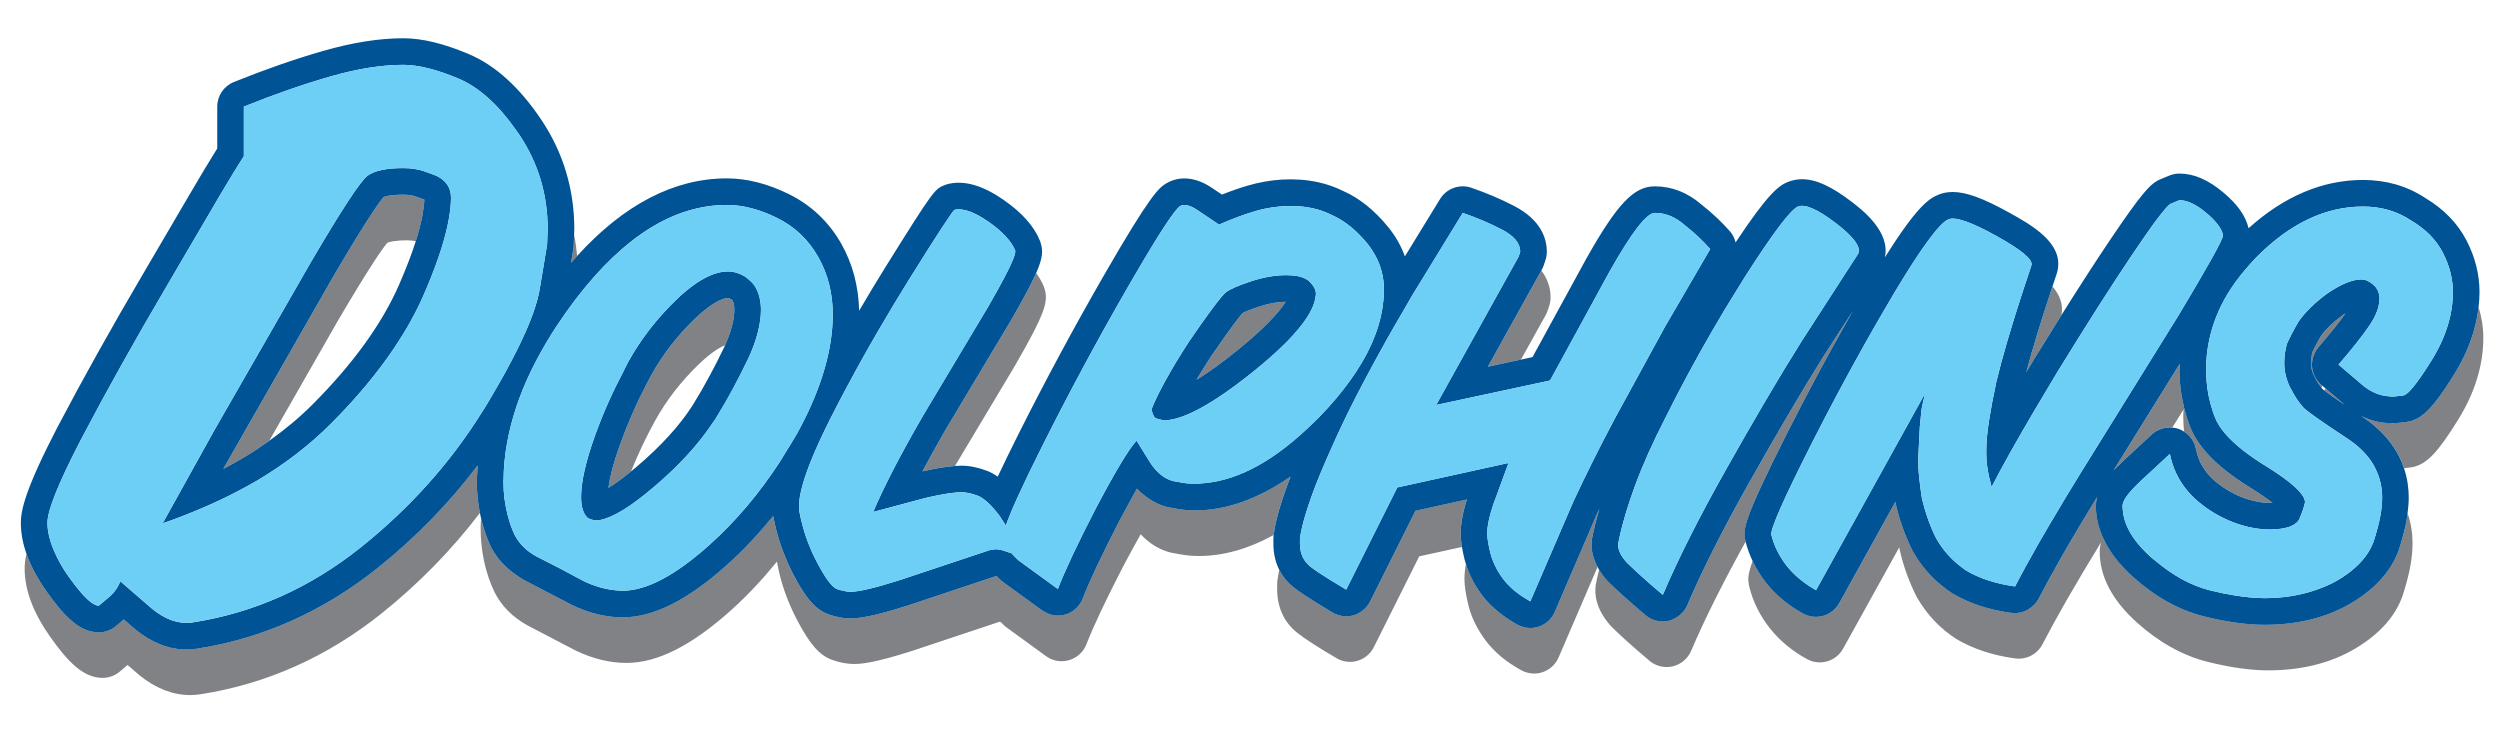
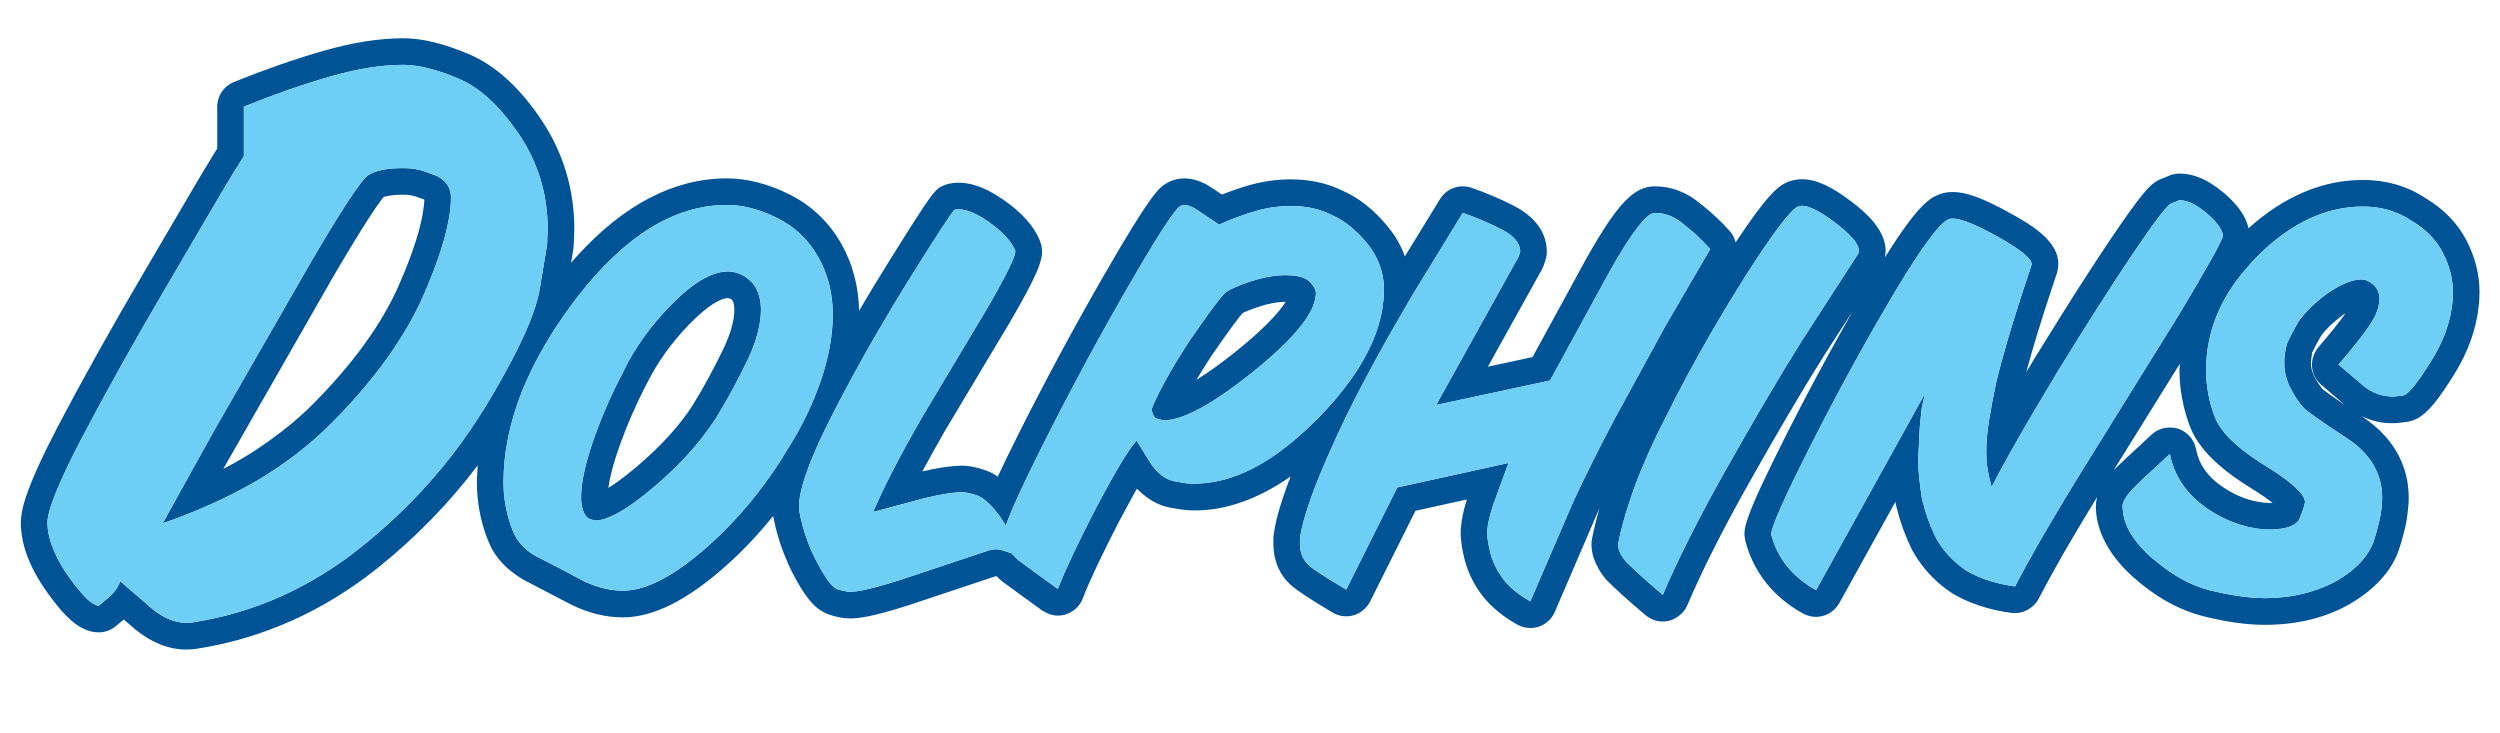
<svg xmlns="http://www.w3.org/2000/svg" version="1.1" id="Layer_1" x="0px" y="0px" width="200px" height="58.667px" viewBox="0 0 200 58.667" style="enable-background:new 0 0 200 58.667;" xml:space="preserve">
-   <path id="color3" style="fill:#808285;" d="M19.473,36.621c-0.519,0.308-1.056,0.606-1.612,0.894l8.783-15.358l0.048-0.084  c2.777-4.733,3.718-5.985,4.003-6.31c0.142-0.055,0.579-0.185,1.564-0.185c0.372,0,0.692,0.044,0.947,0.129  c0.311,0.103,0.558,0.189,0.742,0.261c-0.012,0.333-0.061,0.762-0.158,1.276c-0.105,0.563-0.269,1.234-0.529,2.055  c-0.208-0.042-0.435-0.072-0.698-0.072c-0.985,0-1.423,0.13-1.564,0.185c-0.286,0.324-1.227,1.576-4.003,6.309l-5.457,9.542  C20.874,35.736,20.192,36.195,19.473,36.621z M45.928,18.786l-0.033,0.875c-0.003,0.089-0.013,0.179-0.028,0.267l-0.183,1.097  c0.163-0.187,0.325-0.371,0.488-0.55C46.121,19.902,46.04,19.339,45.928,18.786z M38.188,37.68c0.007-0.15,0.013-0.3,0.023-0.451  c-2.26,2.995-4.922,5.738-7.965,8.177c-4.351,3.487-9.236,5.672-14.521,6.491c-0.276,0.041-0.545,0.061-0.814,0.061  c-1.386,0-2.747-0.528-4.045-1.572l-0.965-0.834l-0.628,0.53c-0.384,0.325-0.87,0.502-1.371,0.502c-0.79,0-1.501-0.344-2.191-0.938  c-0.661-0.568-1.304-1.368-1.983-2.326c-0.739-1.046-1.269-2.044-1.61-3.013c-0.115,0.496-0.147,0.86-0.147,1.158  c0,1.74,0.674,3.541,2.061,5.503c1.385,1.958,2.626,3.263,4.174,3.263c0.501,0,0.987-0.177,1.371-0.5l0.629-0.531l0.964,0.832  c1.298,1.044,2.659,1.574,4.045,1.574c0.271,0,0.54-0.021,0.816-0.063c5.285-0.82,10.17-3.002,14.521-6.49  c2.987-2.395,5.606-5.084,7.84-8.016c-0.158-0.804-0.245-1.637-0.245-2.508C38.146,38.249,38.176,37.964,38.188,37.68z   M52.421,33.634c0.899-1.621,2.066-3.128,3.468-4.48c0.981-0.945,1.672-1.353,2.112-1.529c0.371-0.816,0.609-1.568,0.7-2.236  c0.028-0.209,0.046-0.415,0.046-0.607c0-0.434-0.081-0.6-0.09-0.616c-0.031-0.059-0.06-0.119-0.086-0.18l0,0  c-0.006,0-0.027-0.016-0.062-0.036c-0.11-0.065-0.212-0.105-0.273-0.105c-0.218,0-1.053,0.12-2.652,1.66  c-1.402,1.351-2.569,2.859-3.468,4.48c-0.162,0.292-0.316,0.593-0.471,0.894c-0.756,1.462-1.439,3.018-2.027,4.649  c-0.589,1.635-0.848,2.753-0.947,3.501c0.435-0.265,1.036-0.687,1.812-1.319C51.062,36.28,51.711,34.914,52.421,33.634z   M81.155,29.326c2.522-4.358,2.675-5.18,2.437-6.137c-0.025-0.098-0.056-0.194-0.095-0.288c-0.148-0.362-0.359-0.713-0.601-1.06  c-0.374,0.852-1.006,2.041-2.045,3.836l-1.401,2.341l-3.808,6.368c-0.038,0.065-0.07,0.125-0.108,0.19  c-0.643,1.118-1.227,2.168-1.739,3.133c1.069-0.246,1.918-0.384,2.604-0.433L81.155,29.326z M99.017,28.002  c1.039-0.84,1.804-1.539,2.387-2.124c0.776-0.78,1.217-1.351,1.452-1.734c-0.641,0.004-1.351,0.133-2.111,0.384  c-0.847,0.277-1.213,0.456-1.341,0.527c-0.182,0.201-0.786,0.939-2.507,3.444c-0.436,0.672-0.83,1.304-1.18,1.892  c0.063-0.038,0.135-0.087,0.201-0.129C96.733,29.747,97.747,29.029,99.017,28.002z M103.245,38.116  c-2.576,1.79-5.133,2.713-7.636,2.713c-0.498,0-0.969-0.04-1.403-0.12l-0.696-0.123c-0.054-0.009-0.108-0.021-0.161-0.033  c-0.554-0.139-1.067-0.391-1.547-0.73c-0.274-0.194-0.539-0.414-0.788-0.672c-0.021-0.021-0.043-0.039-0.063-0.06  c-0.115,0.201-0.24,0.426-0.371,0.663c-0.302,0.545-0.647,1.181-1.048,1.939c-1.396,2.707-2.381,4.796-2.918,6.19  c-0.176,0.457-0.502,0.83-0.915,1.071c-0.146,0.086-0.302,0.157-0.468,0.206c-0.198,0.058-0.401,0.086-0.603,0.086  c-0.414,0-0.819-0.133-1.171-0.367c-0.025-0.017-0.056-0.023-0.081-0.04l-1.974-1.436l-0.809-0.589l-0.368-0.267  c-0.048-0.036-0.095-0.073-0.141-0.112c-0.119-0.102-0.216-0.212-0.325-0.319l-0.091-0.029l-1.255,0.418l-5.755,1.919  c-2.911,0.928-4.002,1.046-4.632,1.046c-0.563,0-1.145-0.111-1.779-0.336c-0.143-0.052-0.282-0.119-0.418-0.194  c-0.809-0.449-1.514-1.353-2.394-3.042c-0.283-0.542-0.52-1.091-0.737-1.645c-0.18-0.458-0.337-0.919-0.469-1.382  c-0.115-0.395-0.212-0.792-0.292-1.189c-0.028-0.134-0.062-0.268-0.085-0.402c-1.147,1.41-2.37,2.724-3.686,3.901  c-3.157,2.829-5.891,4.204-8.358,4.204c-1.307,0-2.66-0.327-4.019-0.972c-0.031-0.014-0.062-0.03-0.092-0.046l-3.795-1.981  c-0.218-0.122-0.413-0.257-0.608-0.391c-0.883-0.605-1.555-1.34-2.015-2.228c-0.35-0.731-0.607-1.497-0.794-2.29  c-0.009,0.233-0.036,0.469-0.036,0.702c0,1.902,0.371,3.643,1.134,5.237c0.563,1.083,1.422,1.952,2.624,2.618l3.795,1.982  c0.029,0.016,0.061,0.031,0.091,0.046c1.36,0.645,2.712,0.972,4.02,0.972c2.467,0,5.201-1.375,8.358-4.204  c1.316-1.179,2.539-2.493,3.686-3.902c0.267,1.559,0.798,3.114,1.583,4.62c1.028,1.972,1.815,2.879,2.812,3.235  c0.634,0.226,1.216,0.336,1.779,0.336c0.629,0,1.721-0.117,4.632-1.045l7.01-2.336l0.091,0.03c0.108,0.105,0.206,0.215,0.325,0.318  c0.046,0.04,0.093,0.077,0.142,0.112l3.149,2.291c0.368,0.268,0.807,0.408,1.252,0.408c0.202,0,0.405-0.029,0.604-0.088  c0.634-0.187,1.146-0.659,1.383-1.277c0.537-1.393,1.522-3.482,2.918-6.189c0.574-1.087,1.041-1.938,1.418-2.602  c0.699,0.748,1.502,1.238,2.398,1.462c0.054,0.014,0.107,0.024,0.162,0.034l0.695,0.123c0.434,0.08,0.906,0.119,1.404,0.119  c1.963,0,3.96-0.57,5.973-1.674c0.1-0.808,0.349-1.8,0.743-2.989C102.806,39.289,103.011,38.724,103.245,38.116z M116.949,41.577  c0.082-0.499,0.211-1.036,0.4-1.624l-4.116,0.906l-0.862,1.726l-2.769,5.538c-0.148,0.295-0.362,0.541-0.619,0.736  c-0.203,0.155-0.431,0.28-0.682,0.354c-0.565,0.168-1.175,0.093-1.683-0.207c-0.966-0.568-1.699-1.026-2.278-1.415  c-0.365-0.246-0.682-0.469-0.914-0.657c-0.371-0.298-0.778-0.738-1.085-1.347c-0.065,0.315-0.121,0.616-0.153,0.889  c-0.011,0.085-0.016,0.171-0.016,0.258v0.383c0,1.829,0.849,2.895,1.558,3.466c0.603,0.485,1.617,1.145,3.193,2.071  c0.507,0.3,1.117,0.375,1.682,0.207c0.565-0.167,1.037-0.561,1.301-1.089l3.632-7.264l3.42-0.752  c-0.069-0.413-0.106-0.776-0.106-1.096C116.851,42.324,116.887,41.96,116.949,41.577z M127.325,43.371  c0.005-0.091,0.017-0.18,0.034-0.269c0.143-0.746,0.342-1.55,0.591-2.401c-0.048,0.1-0.102,0.206-0.147,0.305l-3.422,7.944  c-0.179,0.415-0.484,0.759-0.866,0.986c-0.123,0.075-0.256,0.137-0.395,0.185c-0.226,0.077-0.459,0.115-0.694,0.115  c-0.352,0-0.702-0.087-1.02-0.26c-0.531-0.291-1.008-0.614-1.443-0.96c-0.548-0.434-1.025-0.905-1.41-1.418  c-0.602-0.802-1.025-1.639-1.282-2.493c-0.076,0.429-0.116,0.83-0.116,1.203c0,0.554,0.1,1.223,0.315,2.102  c0.237,0.973,0.705,1.927,1.387,2.835c0.691,0.924,1.653,1.724,2.854,2.38c0.316,0.172,0.667,0.26,1.02,0.26  c0.235,0,0.469-0.039,0.694-0.117c0.565-0.195,1.023-0.62,1.261-1.169l3.123-7.252C127.46,44.701,127.284,44.04,127.325,43.371z   M123.655,25.207c0.063-0.116,0.117-0.237,0.158-0.363l0.127-0.383c0.073-0.217,0.108-0.442,0.108-0.67  c0-0.622-0.169-1.394-0.741-2.153l-4.277,7.697l2.646-0.568L123.655,25.207z M139.617,43.182c-0.152-0.807-0.263-1.391,3.428-8.677  c1.443-2.851,2.884-5.541,4.309-8.076c0.295-0.525,0.59-1.056,0.885-1.568l-2.317,3.584c-0.897,1.428-1.888,3.064-2.954,4.882  c-0.948,1.613-1.957,3.366-3.021,5.262c-2.11,3.743-3.778,7.051-4.962,9.832c-0.17,0.398-0.463,0.719-0.817,0.946  c-0.201,0.127-0.413,0.235-0.65,0.29c-0.161,0.039-0.326,0.058-0.49,0.058c-0.498,0-0.985-0.175-1.374-0.502  c-0.705-0.595-1.309-1.121-1.831-1.591c-0.463-0.419-0.863-0.794-1.194-1.125c-0.028-0.028-0.056-0.057-0.083-0.087  c-0.246-0.276-0.447-0.557-0.619-0.839c-0.1,0.406-0.189,0.801-0.261,1.179c-0.018,0.088-0.028,0.178-0.034,0.269  c-0.064,1.041,0.346,2.064,1.219,3.041c0.027,0.028,0.053,0.059,0.082,0.086c0.705,0.703,1.693,1.592,3.025,2.716  c0.39,0.327,0.876,0.502,1.374,0.502c0.165,0,0.328-0.02,0.491-0.058c0.658-0.157,1.202-0.616,1.467-1.237  c1.065-2.503,2.544-5.454,4.363-8.744c-0.002-0.008-0.005-0.016-0.007-0.023C139.633,43.264,139.624,43.222,139.617,43.182z   M169.814,36.916l2.33-2.16c0.449-0.416,1.047-0.603,1.639-0.548l0.904-1.456c-0.007,0.178-0.027,0.352-0.027,0.531  c0,0.418,0.021,0.831,0.062,1.239c0.492,0.311,0.848,0.81,0.959,1.398c0.233,1.223,0.916,2.205,2.088,3.002  c0.851,0.579,1.675,0.945,2.494,1.14c0.431,0.102,0.858,0.172,1.287,0.172c0.093,0,0.178-0.002,0.254-0.005  c-0.354-0.281-0.899-0.671-1.731-1.184c-0.953-0.585-1.769-1.17-2.452-1.756c-1.15-0.988-1.931-1.982-2.355-3.005  c-0.218-0.523-0.383-1.066-0.523-1.619c-0.014-0.055-0.028-0.111-0.041-0.167c-0.219-0.923-0.344-1.877-0.344-2.863  c0-0.141,0.017-0.277,0.021-0.417c0.001-0.039,0.004-0.077,0.006-0.116l-5.306,8.543c0.066-0.068,0.124-0.137,0.195-0.206  C169.438,37.269,169.619,37.095,169.814,36.916z M164.92,25.2c0.159-0.877-0.162-1.633-0.722-2.286  c-0.889,2.674-1.599,4.987-2.097,6.858c0.21-0.349,0.423-0.705,0.643-1.068C163.502,27.47,164.226,26.305,164.92,25.2z   M192.543,41.553c-0.1,0.587-0.274,1.28-0.53,2.115c-0.291,1.028-0.859,1.975-1.677,2.833c-0.612,0.64-1.36,1.232-2.259,1.76  c-1.941,1.141-4.267,1.72-6.91,1.72c-1.417,0-3.051-0.229-4.857-0.681c-1.975-0.494-3.872-1.547-5.64-3.131  c-0.004-0.004-0.008-0.007-0.012-0.009c-1.102-0.989-1.891-2.02-2.382-3.079c-0.019-0.039-0.036-0.077-0.053-0.116  c-0.359-0.809-0.55-1.635-0.55-2.476c0-0.197,0.026-0.392,0.066-0.585c0.011-0.049,0.02-0.098,0.033-0.147  c-0.807,1.317-1.562,2.577-2.255,3.765c-0.172,0.295-0.347,0.593-0.51,0.878c-0.795,1.398-1.439,2.574-1.912,3.493  c-0.12,0.23-0.282,0.42-0.466,0.587c-0.455,0.414-1.073,0.629-1.706,0.547c-1.782-0.236-3.369-0.758-4.718-1.553  c-0.355-0.23-0.688-0.481-1.003-0.747c-0.854-0.723-1.564-1.576-2.142-2.575c-0.023-0.038-0.044-0.076-0.063-0.116  c-0.582-1.166-1.025-2.398-1.317-3.664c-0.014-0.054-0.024-0.109-0.033-0.165c-0.003-0.024-0.007-0.047-0.01-0.071l-4.493,8.11  c-0.103,0.187-0.233,0.348-0.379,0.49c-0.4,0.391-0.935,0.607-1.485,0.607c-0.345,0-0.693-0.083-1.017-0.261  c-0.594-0.323-1.139-0.692-1.637-1.104c-0.491-0.41-0.936-0.861-1.328-1.353c-0.439-0.551-0.797-1.139-1.088-1.752  c-0.432,1.193-0.367,1.548-0.291,1.958c0.008,0.04,0.017,0.08,0.027,0.12c0.299,1.201,0.855,2.319,1.654,3.323  c0.786,0.985,1.784,1.813,2.967,2.457c0.323,0.177,0.672,0.26,1.017,0.26c0.749,0,1.476-0.396,1.864-1.098l4.493-8.108  c0.003,0.023,0.007,0.047,0.01,0.07c0.009,0.056,0.02,0.111,0.031,0.166c0.293,1.265,0.736,2.498,1.318,3.664  c0.02,0.039,0.04,0.078,0.063,0.115c0.791,1.367,1.823,2.468,3.145,3.321c1.35,0.795,2.935,1.317,4.717,1.554  c0.89,0.113,1.761-0.336,2.173-1.135c0.473-0.918,1.118-2.095,1.912-3.492c0.825-1.437,1.756-2.999,2.765-4.644  c-0.062,0.244-0.099,0.487-0.099,0.732c0,1.985,1.003,3.894,2.984,5.671c1.771,1.589,3.673,2.646,5.651,3.141  c1.807,0.451,3.44,0.681,4.857,0.681c2.644,0,4.969-0.579,6.91-1.72c2.1-1.234,3.428-2.796,3.936-4.593  c0.257-0.835,0.431-1.528,0.53-2.115c0.106-0.61,0.159-1.198,0.159-1.746c0-0.711-0.099-1.54-0.396-2.404  C192.589,41.217,192.573,41.382,192.543,41.553z M185.716,31.004c0.026-0.046,0.052-0.092,0.079-0.14l-0.094-0.08  c-0.431-0.369-0.696-0.893-0.739-1.458c-0.03-0.386,0.054-0.766,0.224-1.107c0.079-0.157,0.17-0.309,0.287-0.445  c0.938-1.087,1.67-1.998,2.174-2.713c-0.091,0.058-0.186,0.123-0.288,0.193c-0.717,0.533-1.299,1.09-1.677,1.618  c-0.276,0.471-0.515,0.924-0.714,1.349c-0.021,0.087-0.017,0.171-0.031,0.257c-0.03,0.187-0.065,0.372-0.065,0.56  c0,0.322,0.076,0.645,0.232,0.991C185.259,30.371,185.469,30.696,185.716,31.004z M187.588,32.397l-1.529-1.306  c-0.039,0.048-0.078,0.094-0.12,0.142C186.198,31.435,186.672,31.779,187.588,32.397z M198.29,24.56  c-0.199,1.789-0.838,3.581-1.925,5.341c-0.305,0.493-0.577,0.909-0.836,1.289c-1.13,1.662-1.893,2.33-2.807,2.526  c-0.066,0.014-0.132,0.025-0.198,0.033l-0.724,0.085c-0.083,0.01-0.165,0.014-0.248,0.014h-0.255c-0.82,0-1.62-0.191-2.387-0.572  c0.015,0.009,0.027,0.018,0.042,0.028c0.964,0.632,1.689,1.322,2.233,2.027c0.544,0.706,0.907,1.428,1.14,2.125l0.503-0.059  c0.066-0.009,0.133-0.019,0.197-0.033c1.123-0.241,2.007-1.167,3.643-3.815c1.326-2.148,1.998-4.342,1.998-6.524  C198.667,26.194,198.53,25.371,198.29,24.56z" />
  <path id="color2" style="fill:#005496;" d="M34.934,14.071c-0.223-0.096-0.573-0.222-1.051-0.383  c-0.478-0.159-1.02-0.239-1.624-0.239c-1.337,0-2.285,0.199-2.842,0.598c-0.557,0.398-2.078,2.714-4.561,6.949l-0.024,0.042  L17.12,34.464l-4.107,7.403c1.03-0.351,2.006-0.736,2.958-1.136c1.176-0.494,2.295-1.024,3.353-1.595  c0.417-0.224,0.837-0.447,1.235-0.684c2.227-1.321,4.203-2.842,5.922-4.562c2.056-2.056,3.753-4.1,5.109-6.132  c0.913-1.368,1.674-2.729,2.269-4.088c0.951-2.166,1.592-4.021,1.932-5.571c0.189-0.864,0.289-1.637,0.289-2.309  c0-0.01-0.003-0.018-0.004-0.027C36.066,15.013,35.688,14.448,34.934,14.071z M24.975,32.386c-1.034,1.033-2.19,1.991-3.436,2.877  c-0.665,0.473-1.347,0.932-2.066,1.357c-0.519,0.308-1.056,0.606-1.612,0.894l8.783-15.358l0.048-0.084  c2.777-4.733,3.718-5.985,4.003-6.31c0.142-0.055,0.579-0.185,1.564-0.185c0.372,0,0.692,0.044,0.947,0.129  c0.311,0.103,0.558,0.189,0.742,0.261c-0.012,0.333-0.061,0.762-0.158,1.276c-0.105,0.563-0.269,1.234-0.529,2.055  c-0.308,0.968-0.742,2.127-1.351,3.516C30.543,25.932,28.209,29.151,24.975,32.386z M47.041,41.445  c0.119,0.076,0.311,0.142,0.598,0.193c0.449,0,1.011-0.185,1.672-0.534c0.841-0.443,1.847-1.16,3.031-2.169  c1.976-1.685,3.508-3.364,4.629-5.037c0.078-0.116,0.171-0.232,0.245-0.348c0.511-0.823,0.993-1.659,1.447-2.511  c0.34-0.624,0.738-1.405,1.192-2.341c0.364-0.773,0.622-1.502,0.792-2.194c0.148-0.603,0.229-1.179,0.229-1.722  c0-0.355-0.04-0.669-0.107-0.956c-0.056-0.241-0.13-0.467-0.234-0.661c-0.124-0.309-0.348-0.562-0.621-0.789  c-0.103-0.086-0.191-0.18-0.316-0.254c-0.454-0.269-0.908-0.404-1.362-0.404c-0.756,0-1.589,0.306-2.494,0.912  c-0.521,0.348-1.065,0.794-1.635,1.344c-1.561,1.504-2.845,3.165-3.853,4.98c-0.128,0.231-0.236,0.483-0.359,0.718  c-0.852,1.615-1.624,3.314-2.279,5.135c-0.752,2.085-1.128,3.739-1.128,4.958c0,0.767,0.17,1.32,0.511,1.66  C47.009,41.433,47.03,41.438,47.041,41.445z M56.786,30.037c-0.436,0.817-0.899,1.621-1.367,2.373  c-1.016,1.599-2.516,3.25-4.458,4.906c-0.17,0.145-0.322,0.267-0.478,0.395c-0.775,0.632-1.376,1.054-1.812,1.319  c0.099-0.749,0.357-1.866,0.947-3.501c0.588-1.631,1.271-3.187,2.027-4.649c0.155-0.3,0.309-0.602,0.471-0.894  c0.899-1.621,2.066-3.128,3.468-4.48c1.599-1.54,2.434-1.66,2.652-1.66c0.062,0,0.163,0.04,0.273,0.105  c0.035,0.02,0.056,0.036,0.062,0.036l0,0c0.026,0.062,0.055,0.121,0.086,0.18c0.009,0.017,0.09,0.182,0.09,0.616  c0,0.192-0.019,0.398-0.046,0.607c-0.091,0.667-0.329,1.42-0.7,2.236c-0.022,0.049-0.038,0.094-0.061,0.144  C57.503,28.669,57.122,29.421,56.786,30.037z M100.355,29.655c0.781-0.631,1.462-1.226,2.056-1.791  c0.8-0.757,1.42-1.449,1.884-2.083c0.53-0.727,0.842-1.372,0.931-1.936c0.018-0.115,0.047-0.233,0.047-0.341  c0-0.312-0.171-0.639-0.511-0.979c-0.072-0.072-0.163-0.132-0.261-0.189c-0.362-0.211-0.896-0.322-1.611-0.322  c-0.881,0-1.818,0.165-2.811,0.491c-0.993,0.326-1.66,0.617-2,0.872c-0.081,0.061-0.199,0.184-0.349,0.36  c-0.491,0.573-1.351,1.755-2.588,3.557c-0.79,1.214-1.435,2.289-1.956,3.243c-0.454,0.831-0.815,1.572-1.066,2.206  c0.085,0.397,0.198,0.638,0.34,0.723l0.639,0.17c0.232,0,0.487-0.038,0.758-0.097c0.952-0.207,2.146-0.784,3.572-1.722  C98.316,31.233,99.285,30.522,100.355,29.655z M95.916,30.261c-0.065,0.042-0.138,0.09-0.201,0.129  c0.35-0.588,0.744-1.22,1.18-1.892c1.721-2.505,2.325-3.243,2.507-3.444c0.128-0.071,0.495-0.25,1.341-0.527  c0.761-0.251,1.471-0.38,2.111-0.384c-0.235,0.383-0.676,0.954-1.452,1.734c-0.582,0.585-1.348,1.283-2.387,2.124  C97.747,29.029,96.733,29.747,95.916,30.261z M197.314,19.223c-0.717-1.376-1.831-2.519-3.315-3.398  c-1.445-0.949-3.112-1.429-4.957-1.429c-3.242,0-6.315,1.307-9.157,3.863c-0.226-0.969-0.856-1.882-2.008-2.852  c-1.215-1.024-2.366-1.522-3.521-1.522c-0.278,0-0.554,0.055-0.809,0.161l-0.725,0.298c-0.104,0.043-0.207,0.095-0.306,0.156  c-0.536,0.33-1.151,0.889-3.736,4.732c-1.139,1.693-2.433,3.695-3.86,5.968c-0.694,1.105-1.418,2.27-2.176,3.504  c-0.22,0.364-0.433,0.719-0.643,1.068c0.498-1.872,1.208-4.184,2.097-6.858c0.115-0.343,0.22-0.67,0.341-1.025  c0.018-0.054,0.034-0.108,0.047-0.165c0.569-2.268-2.098-3.745-3.863-4.722c-2.083-1.151-3.429-1.643-4.502-1.643  c-0.418,0-0.81,0.076-1.13,0.21c-0.807,0.323-1.763,0.989-4.301,5.019c0.455-2.05-1.811-3.795-2.616-4.415  c-1.658-1.269-2.895-1.836-4.013-1.836c-0.393,0-0.767,0.071-1.163,0.23c-0.726,0.311-1.565,0.928-4.15,4.826  c-0.082-0.312-0.211-0.613-0.434-0.867c-0.671-0.766-1.441-1.49-2.287-2.154c-1.123-0.973-2.382-1.466-3.741-1.466  c-1.681,0-3.011,1.401-5.486,5.791l-4.299,7.87l-0.924,0.199l-2.646,0.568l4.277-7.697l0.043-0.079  c0.064-0.117,0.117-0.238,0.159-0.364l0.127-0.383c0.072-0.217,0.108-0.443,0.108-0.671c0-1.058-0.459-2.557-2.646-3.68  c-1.079-0.555-2.22-1.039-3.391-1.44c-0.941-0.322-1.982,0.052-2.503,0.901l-2.815,4.59c-0.3-0.839-0.746-1.625-1.342-2.356  c-1.089-1.333-2.312-2.309-3.548-2.856c-0.672-0.335-1.375-0.582-2.09-0.731c-1.896-0.399-3.83-0.233-5.569,0.273  c-0.67,0.197-1.368,0.438-2.085,0.724l-0.784-0.525c-1.242-0.841-2.467-0.983-3.507-0.463c-0.069,0.035-0.136,0.072-0.201,0.115  c-0.543,0.349-1.158,0.746-4.97,7.368c-2.38,4.134-4.685,8.418-6.848,12.731c-0.663,1.325-1.195,2.418-1.627,3.339  c-0.284-0.193-0.568-0.359-0.859-0.466c-0.742-0.277-1.41-0.411-2.039-0.411c-0.161,0-0.339,0.011-0.523,0.024  c-0.687,0.049-1.535,0.188-2.604,0.433c0.512-0.965,1.097-2.015,1.739-3.133c0.038-0.065,0.07-0.125,0.108-0.19l3.808-6.368  l1.401-2.341c1.038-1.795,1.671-2.984,2.045-3.836c0.533-1.216,0.532-1.738,0.392-2.301c-0.025-0.099-0.056-0.194-0.094-0.288  c-0.475-1.164-1.424-2.231-2.905-3.263c-1.644-1.143-3.073-1.562-4.352-1.294c-0.124,0.025-0.244,0.062-0.361,0.109  c-0.793,0.318-0.857,0.345-4.693,6.487c-0.74,1.186-1.452,2.374-2.15,3.564c-0.048-1.946-0.518-3.751-1.43-5.36  c-0.991-1.745-2.399-3.079-4.185-3.964c-1.694-0.837-3.365-1.263-4.966-1.263c-4.215,0-8.235,2.089-11.979,6.206  c-0.163,0.18-0.325,0.364-0.488,0.55l0.183-1.097c0.015-0.088,0.024-0.178,0.028-0.267l0.033-0.875l0.017-0.451  c0-3.186-0.883-6.126-2.627-8.736c-1.742-2.604-3.697-4.378-5.813-5.271c-2.021-0.854-3.736-1.268-5.245-1.268  c-1.912,0-4.07,0.341-6.413,1.014c-2.217,0.636-4.618,1.471-7.133,2.484c-0.806,0.324-1.334,1.104-1.334,1.973v3.345  c-0.612,0.974-1.381,2.254-2.334,3.889l-3.58,6.11c-2.549,4.335-4.864,8.478-6.884,12.328c-2.567,4.951-2.914,6.629-2.914,7.617  c0,0.814,0.153,1.641,0.452,2.49c0.341,0.969,0.871,1.967,1.61,3.013c0.679,0.958,1.322,1.757,1.983,2.326  c0.691,0.595,1.401,0.938,2.191,0.938c0.502,0,0.987-0.177,1.371-0.502l0.628-0.53l0.965,0.834c1.298,1.044,2.659,1.572,4.045,1.572  c0.269,0,0.538-0.02,0.814-0.061c5.285-0.819,10.17-3.004,14.521-6.491c3.043-2.439,5.705-5.182,7.965-8.177  c-0.01,0.151-0.017,0.301-0.023,0.451c-0.013,0.284-0.042,0.569-0.042,0.851c0,0.871,0.087,1.704,0.245,2.508  c0.029,0.147,0.06,0.292,0.094,0.438c0.187,0.793,0.444,1.559,0.794,2.29c0.46,0.887,1.132,1.622,2.015,2.228  c0.196,0.134,0.39,0.27,0.608,0.391l3.795,1.981c0.03,0.017,0.061,0.032,0.092,0.046c1.359,0.645,2.712,0.972,4.019,0.972  c2.467,0,5.201-1.375,8.358-4.204c1.316-1.178,2.539-2.492,3.686-3.901c0.023,0.134,0.058,0.269,0.085,0.402  c0.079,0.398,0.177,0.794,0.292,1.189c0.132,0.464,0.289,0.924,0.469,1.382c0.217,0.554,0.455,1.103,0.737,1.645  c0.88,1.688,1.585,2.592,2.394,3.042c0.136,0.075,0.275,0.142,0.418,0.194c0.634,0.226,1.216,0.336,1.779,0.336  c0.629,0,1.721-0.118,4.632-1.046l5.755-1.919l1.255-0.418l0.091,0.029c0.108,0.107,0.206,0.216,0.325,0.319  c0.046,0.039,0.093,0.077,0.141,0.112l0.368,0.267l0.809,0.589l1.974,1.436c0.025,0.017,0.055,0.023,0.081,0.04  c0.352,0.234,0.757,0.367,1.171,0.367c0.202,0,0.405-0.029,0.603-0.086c0.166-0.049,0.323-0.12,0.468-0.206  c0.414-0.242,0.739-0.614,0.915-1.071c0.537-1.394,1.522-3.483,2.918-6.19c0.401-0.758,0.746-1.394,1.048-1.939  c0.131-0.236,0.256-0.462,0.371-0.663c0.02,0.021,0.042,0.038,0.063,0.06c0.249,0.258,0.514,0.478,0.788,0.672  c0.48,0.339,0.993,0.591,1.547,0.73c0.053,0.013,0.107,0.024,0.161,0.033l0.696,0.123c0.434,0.08,0.905,0.12,1.403,0.12  c2.503,0,5.06-0.923,7.636-2.713c-0.234,0.608-0.439,1.173-0.615,1.699c-0.395,1.189-0.644,2.181-0.743,2.989  c-0.001,0.008-0.003,0.016-0.004,0.024c-0.011,0.086-0.015,0.172-0.015,0.258v0.383c0,0.872,0.194,1.565,0.473,2.119  c0.307,0.609,0.714,1.048,1.085,1.347c0.232,0.188,0.549,0.412,0.914,0.657c0.579,0.389,1.313,0.846,2.278,1.415  c0.508,0.299,1.117,0.375,1.683,0.207c0.251-0.073,0.479-0.199,0.682-0.354c0.257-0.195,0.472-0.441,0.619-0.736l2.769-5.538  l0.862-1.726l4.116-0.906c-0.189,0.588-0.318,1.125-0.4,1.624c-0.063,0.383-0.099,0.747-0.099,1.082c0,0.32,0.037,0.683,0.106,1.096  c0.05,0.305,0.117,0.633,0.209,1.007c0.028,0.115,0.069,0.229,0.104,0.343c0.257,0.853,0.681,1.691,1.282,2.493  c0.385,0.514,0.862,0.985,1.41,1.418c0.436,0.346,0.912,0.669,1.443,0.96c0.317,0.172,0.668,0.26,1.02,0.26  c0.235,0,0.469-0.038,0.694-0.115c0.139-0.048,0.271-0.11,0.395-0.185c0.382-0.226,0.688-0.57,0.866-0.986l3.422-7.944  c0.046-0.099,0.1-0.205,0.147-0.305c-0.249,0.851-0.448,1.655-0.591,2.401c-0.018,0.089-0.029,0.178-0.034,0.269  c-0.041,0.669,0.135,1.33,0.483,1.977c0.039,0.074,0.069,0.149,0.115,0.223c0.172,0.283,0.373,0.563,0.619,0.839  c0.027,0.03,0.055,0.059,0.083,0.087c0.331,0.331,0.731,0.707,1.194,1.125c0.523,0.47,1.126,0.996,1.831,1.591  c0.389,0.327,0.876,0.502,1.374,0.502c0.164,0,0.329-0.02,0.49-0.058c0.237-0.056,0.449-0.163,0.65-0.29  c0.354-0.228,0.647-0.548,0.817-0.946c1.184-2.781,2.852-6.089,4.962-9.832c1.065-1.896,2.073-3.649,3.021-5.262  c1.066-1.818,2.057-3.454,2.954-4.882l2.317-3.584c-0.295,0.512-0.59,1.043-0.885,1.568c-1.425,2.536-2.865,5.226-4.309,8.076  c-3.69,7.286-3.58,7.87-3.428,8.677c0.007,0.041,0.016,0.082,0.026,0.121c0.002,0.007,0.005,0.015,0.007,0.023  c0.135,0.534,0.326,1.049,0.561,1.548c0.291,0.613,0.649,1.201,1.088,1.752c0.392,0.492,0.837,0.943,1.328,1.353  c0.498,0.412,1.043,0.781,1.637,1.104c0.323,0.177,0.672,0.261,1.017,0.261c0.551,0,1.085-0.216,1.485-0.607  c0.146-0.142,0.275-0.303,0.379-0.49l4.493-8.11c0.003,0.024,0.007,0.047,0.01,0.071c0.009,0.055,0.02,0.111,0.033,0.165  c0.292,1.265,0.735,2.498,1.317,3.664c0.019,0.04,0.039,0.078,0.063,0.116c0.578,1,1.288,1.853,2.142,2.575  c0.315,0.265,0.647,0.517,1.003,0.747c1.349,0.795,2.936,1.317,4.718,1.553c0.633,0.082,1.251-0.134,1.706-0.547  c0.184-0.166,0.346-0.357,0.466-0.587c0.473-0.918,1.117-2.095,1.912-3.493c0.163-0.286,0.338-0.583,0.51-0.878  c0.692-1.187,1.448-2.448,2.255-3.765c-0.014,0.049-0.022,0.098-0.033,0.147c-0.039,0.194-0.066,0.388-0.066,0.585  c0,0.841,0.191,1.667,0.55,2.476c0.017,0.039,0.034,0.077,0.053,0.116c0.491,1.06,1.279,2.09,2.382,3.079  c0.004,0.002,0.008,0.005,0.012,0.009c1.768,1.583,3.665,2.637,5.64,3.131c1.807,0.452,3.44,0.681,4.857,0.681  c2.643,0,4.969-0.579,6.91-1.72c0.898-0.528,1.646-1.12,2.259-1.76c0.817-0.858,1.386-1.805,1.677-2.833  c0.256-0.835,0.431-1.528,0.53-2.115c0.03-0.171,0.046-0.336,0.066-0.502c0.057-0.43,0.093-0.85,0.093-1.244  c0-0.697-0.093-1.505-0.376-2.352c-0.232-0.697-0.596-1.419-1.14-2.125c-0.544-0.705-1.269-1.395-2.233-2.027  c-0.015-0.01-0.027-0.019-0.042-0.028c0.767,0.381,1.566,0.572,2.387,0.572h0.255c0.083,0,0.165-0.004,0.248-0.014l0.724-0.085  c0.066-0.007,0.133-0.019,0.198-0.033c0.914-0.196,1.677-0.864,2.807-2.526c0.259-0.38,0.531-0.796,0.836-1.289  c1.087-1.76,1.726-3.552,1.925-5.341c0.043-0.394,0.073-0.789,0.073-1.183C198.363,21.961,198.012,20.565,197.314,19.223z   M38.897,32.439c-0.117,0.194-0.243,0.381-0.363,0.571c-2.527,4.035-5.728,7.617-9.619,10.736c-4.075,3.267-8.58,5.283-13.516,6.049  c-1.051,0.159-2.117-0.196-3.2-1.067L9.622,46.5c-0.16,0.445-0.43,0.842-0.813,1.194l-0.907,0.764c-0.166,0-0.366-0.092-0.596-0.258  c-0.477-0.346-1.088-1.042-1.84-2.105c-0.474-0.671-0.825-1.307-1.097-1.922c-0.368-0.832-0.575-1.62-0.575-2.353  c0-0.987,0.892-3.2,2.675-6.638c2.005-3.821,4.282-7.896,6.829-12.227c1.528-2.61,2.722-4.648,3.582-6.113  c0.08-0.136,0.149-0.253,0.226-0.386c0.197-0.337,0.396-0.674,0.576-0.98c0.741-1.25,1.349-2.244,1.825-2.981v-2.48V8.53  c2.451-0.985,4.759-1.791,6.925-2.411c2.165-0.622,4.107-0.931,5.827-0.931c1.209,0,2.682,0.368,4.417,1.099  c1.618,0.684,3.138,2.042,4.563,4.057c0.103,0.145,0.207,0.286,0.308,0.438c1.512,2.264,2.269,4.781,2.269,7.554l-0.024,0.605  l-0.024,0.639l-0.574,3.442c-0.085,0.597-0.284,1.308-0.573,2.106c-0.615,1.702-1.692,3.861-3.232,6.476  C39.227,31.88,39.072,32.15,38.897,32.439z M42.871,44.49c-0.766-0.425-1.333-0.992-1.702-1.702  c-0.23-0.482-0.402-0.997-0.544-1.529c-0.225-0.848-0.351-1.751-0.351-2.728c0-0.059,0.008-0.12,0.009-0.178  c0.02-1.911,0.373-3.854,1.031-5.823c0.062-0.185,0.125-0.371,0.193-0.556c0.376-1.033,0.839-2.073,1.39-3.121  c0.04-0.075,0.081-0.151,0.122-0.226c0.457-0.851,0.957-1.707,1.528-2.568c0.463-0.699,0.956-1.4,1.494-2.106  c0.029-0.038,0.057-0.071,0.086-0.109c3.819-4.962,7.827-7.447,12.024-7.447c1.277,0,2.618,0.348,4.022,1.043  c1.405,0.696,2.497,1.731,3.278,3.107h0.001c0.78,1.377,1.17,2.917,1.17,4.619c0,0.346-0.016,0.696-0.043,1.05  c-0.097,1.269-0.376,2.588-0.821,3.955c-0.479,1.469-1.149,2.991-2.03,4.573c-0.269,0.482-0.563,0.93-0.848,1.393  c-0.161,0.261-0.313,0.53-0.478,0.785c-1.645,2.534-3.524,4.766-5.655,6.675c-2.724,2.441-5.037,3.661-6.938,3.661  c-0.194,0-0.392-0.018-0.59-0.038c-0.813-0.08-1.65-0.317-2.518-0.728l-1.536-0.821l-0.294-0.158l-1.83-0.934L42.871,44.49z   M92.034,37.041l-1.106-1.788c-0.152,0.152-0.344,0.4-0.571,0.731c-0.408,0.593-0.935,1.47-1.585,2.639  c-0.34,0.613-0.714,1.304-1.122,2.076c-1.447,2.806-2.455,4.945-3.022,6.42l-0.315-0.23l-1.073-0.781l-0.278-0.202l-0.173-0.126  l-1.31-0.952c-0.099-0.086-0.181-0.172-0.268-0.259c-0.102-0.101-0.198-0.203-0.285-0.305l-0.725-0.241  c-0.228-0.058-0.412-0.086-0.554-0.086c-0.077,0.012-0.143,0.022-0.202,0.029c-0.072,0.008-0.134,0.013-0.18,0.013l-0.135,0.045  l-0.701,0.233l-5.127,1.709l-1.315,0.438c-1.958,0.625-3.278,0.937-3.959,0.937c-0.204,0-0.434-0.042-0.674-0.103  c-0.128-0.032-0.253-0.061-0.39-0.11c-0.397-0.143-0.944-0.88-1.639-2.213c-0.366-0.703-0.663-1.41-0.899-2.121  c-0.073-0.217-0.135-0.436-0.195-0.653c-0.117-0.422-0.218-0.845-0.29-1.27c-0.105-0.81,0.179-2.072,0.847-3.781  c0.41-1.047,0.964-2.261,1.664-3.646c0.407-0.804,0.829-1.61,1.259-2.417c0.431-0.809,0.878-1.622,1.331-2.434  c0.401-0.72,0.815-1.44,1.234-2.162c0.778-1.334,1.573-2.67,2.412-4.012c2.313-3.704,3.539-5.583,3.682-5.641  c0.681-0.142,1.582,0.178,2.703,0.958c1.121,0.781,1.837,1.553,2.15,2.32c0.004,0.015-0.003,0.046-0.002,0.066  c0.006,0.266-0.277,0.947-0.858,2.055c-0.347,0.663-0.795,1.469-1.354,2.433l-1.377,2.303l-3.816,6.38  c-0.045,0.078-0.086,0.151-0.131,0.229c-1.747,3.043-3.025,5.523-3.828,7.433l2.385-0.639l1.744-0.468  c0.385-0.092,0.734-0.166,1.063-0.231c0.783-0.155,1.414-0.237,1.874-0.237c0.369,0,0.801,0.092,1.298,0.277  c0.218,0.081,0.456,0.244,0.708,0.461c0.32,0.278,0.664,0.655,1.038,1.155c0.085,0.114,0.153,0.235,0.229,0.353  c0.082,0.126,0.169,0.25,0.242,0.382c0.009,0.017,0.016,0.035,0.025,0.051c0.003-0.007,0.006-0.017,0.009-0.026  c0.195-0.564,0.511-1.33,0.963-2.322c0.489-1.074,1.125-2.393,1.915-3.967c2.156-4.3,4.419-8.508,6.789-12.624  c0.217-0.377,0.418-0.722,0.62-1.068c1.995-3.422,3.22-5.292,3.658-5.573c0.34-0.17,0.794-0.063,1.362,0.321l1.745,1.169  c1.022-0.454,1.994-0.816,2.915-1.086c0.922-0.27,1.893-0.404,2.917-0.404c0.538,0,1.077,0.057,1.617,0.17  c0.538,0.113,1.064,0.298,1.575,0.553c1.021,0.454,1.972,1.221,2.852,2.298c0.24,0.296,0.44,0.605,0.616,0.923  c0.464,0.846,0.703,1.771,0.703,2.78c0,0.026-0.005,0.051-0.005,0.076c-0.004,0.458-0.05,0.919-0.123,1.382  c-0.294,1.871-1.153,3.792-2.571,5.763c-0.699,0.972-1.52,1.956-2.494,2.952c-0.141,0.144-0.28,0.267-0.419,0.405  c-3.017,2.976-5.913,4.596-8.691,4.86c-0.27,0.025-0.54,0.057-0.808,0.057c-0.369,0-0.709-0.028-1.021-0.085  c-0.312-0.057-0.553-0.1-0.723-0.128C93.184,38.318,92.573,37.836,92.034,37.041z M122.426,48.109  c-0.123-0.068-0.234-0.141-0.35-0.212c-0.131-0.08-0.264-0.16-0.387-0.243c-0.587-0.401-1.067-0.844-1.435-1.333  c-0.336-0.45-0.593-0.901-0.78-1.357c-0.099-0.234-0.183-0.471-0.242-0.708c-0.169-0.695-0.255-1.227-0.255-1.597  c0-0.441,0.095-0.976,0.264-1.586c0.125-0.45,0.287-0.936,0.504-1.479l0.323-0.883l0.609-1.664l0.003-0.008l-1.259,0.277  l-7.638,1.681l-0.976,1.952l-3.111,6.221c-0.069-0.042-0.125-0.076-0.192-0.117c-0.365-0.216-0.696-0.416-0.999-0.602  c-0.8-0.494-1.393-0.892-1.744-1.175c-0.043-0.035-0.075-0.08-0.115-0.117c-0.428-0.406-0.651-0.965-0.651-1.692v-0.383  c0.066-0.53,0.224-1.194,0.457-1.962c0.277-0.919,0.663-1.993,1.183-3.252c0.159-0.387,0.329-0.779,0.499-1.171  c0.239-0.551,0.486-1.107,0.744-1.668c0.652-1.417,1.361-2.859,2.141-4.333c0.627-1.195,1.295-2.419,1.993-3.662  c0.403-0.715,0.833-1.448,1.257-2.178c0.142-0.243,0.274-0.479,0.418-0.723c0.04-0.068,0.075-0.134,0.116-0.201  c0.061-0.103,0.112-0.2,0.174-0.303l4.044-6.598c1.077,0.37,2.113,0.809,3.107,1.32c0.993,0.511,1.49,1.106,1.49,1.787l-0.026,0.078  l-0.1,0.305l-0.882,1.587l-5.717,10.29l2.646-0.57l2.765-0.593l3.552-0.764l0.146-0.031l4.672-8.552l0.095-0.174  c1.76-3.122,2.966-4.683,3.618-4.683c0.852,0,1.646,0.327,2.386,0.979c0.765,0.596,1.446,1.234,2.043,1.915l-0.163,0.28l-1.089,1.87  l-2.367,4.065l-4.001,7.321c-1.221,2.299-2.327,4.512-3.32,6.641L122.426,48.109z M146.47,23.677l-2.336,3.612  c-0.927,1.474-1.938,3.145-3.026,4.999c-0.945,1.61-1.949,3.358-3.018,5.257c-2.157,3.829-3.846,7.177-5.064,10.042  c-0.097-0.08-0.177-0.151-0.268-0.228c-0.257-0.218-0.505-0.43-0.732-0.629c-0.73-0.635-1.32-1.175-1.776-1.623  c-0.038-0.037-0.084-0.08-0.119-0.115c-0.482-0.539-0.709-1.035-0.68-1.489c0.199-1.048,0.52-2.215,0.947-3.492  c0.116-0.346,0.237-0.697,0.371-1.061c0.624-1.702,1.446-3.546,2.469-5.532c1.186-2.386,2.432-4.687,3.726-6.924  c0.702-1.215,1.421-2.409,2.156-3.579c0.148-0.235,0.29-0.476,0.439-0.71c2.256-3.531,3.682-5.425,4.278-5.68  c0.567-0.227,1.58,0.22,3.044,1.34c1.193,0.917,1.795,1.625,1.823,2.134c0.007,0.113-0.006,0.219-0.058,0.312l-1.011,1.563  L146.47,23.677z M161.204,46.917c-0.045-0.006-0.085-0.016-0.129-0.023c-1.448-0.206-2.714-0.621-3.788-1.254  c-0.121-0.079-0.234-0.174-0.352-0.26c-0.805-0.595-1.488-1.353-2.032-2.294c-0.497-0.995-0.869-2.031-1.124-3.108  c-0.007-0.029-0.019-0.056-0.025-0.084c-0.084-0.567-0.156-1.107-0.212-1.617c-0.059-0.512-0.085-1.036-0.085-1.576l0.002-0.044  l0.125-2.51c0.047-0.469,0.082-0.815,0.107-1.061c0.02-0.199,0.035-0.335,0.041-0.386c0.015-0.113,0.107-0.525,0.277-1.235  l-1.186,2.141l-7.541,13.609c-0.027-0.016-0.052-0.032-0.081-0.049c-0.313-0.176-0.604-0.37-0.881-0.575  c-0.516-0.382-0.973-0.808-1.357-1.291c-0.147-0.185-0.282-0.373-0.406-0.566c-0.394-0.607-0.678-1.255-0.851-1.945  c-0.086-0.454,0.994-2.895,3.234-7.321c1.425-2.812,2.833-5.442,4.228-7.927c0.511-0.911,1.022-1.801,1.53-2.67  c0.137-0.235,0.275-0.472,0.413-0.705c0.149-0.252,0.3-0.517,0.448-0.766c2.171-3.619,3.611-5.57,4.321-5.854  c0.539-0.227,1.81,0.212,3.811,1.32c1.999,1.107,2.943,1.888,2.829,2.342c-0.03,0.089-0.058,0.173-0.087,0.262  c-0.247,0.732-0.478,1.432-0.697,2.109c-0.902,2.779-1.578,5.1-2.025,6.95c-0.254,1.191-0.453,2.241-0.595,3.151  c-0.143,0.908-0.213,1.73-0.213,2.468c0,0.934,0.131,1.764,0.354,2.519c0.028,0.092,0.04,0.199,0.071,0.29  c0.804-1.567,1.95-3.613,3.43-6.125c0.555-0.943,1.154-1.948,1.805-3.026c2.3-3.746,4.293-6.874,5.982-9.386  c1.688-2.512,2.717-3.88,3.086-4.107l0.724-0.298c0.624,0,1.341,0.34,2.15,1.021c0.797,0.672,1.239,1.261,1.333,1.768  c0.001,0.006,0.006,0.014,0.007,0.021c0,0.159-0.32,0.813-0.949,1.94c-0.597,1.066-1.469,2.556-2.627,4.488l-0.093,0.148  l-7.653,12.323c-0.912,1.471-1.731,2.84-2.508,4.16c-0.285,0.487-0.587,0.991-0.854,1.458  C162.339,44.788,161.685,45.98,161.204,46.917z M169.077,37.645l5.306-8.543c-0.002,0.038-0.005,0.077-0.006,0.116  c-0.004,0.14-0.021,0.276-0.021,0.417c0,0.986,0.125,1.94,0.344,2.863c0.013,0.056,0.027,0.112,0.041,0.167  c0.141,0.552,0.306,1.096,0.523,1.619c0.425,1.023,1.205,2.017,2.355,3.005c0.684,0.586,1.499,1.171,2.452,1.756  c0.832,0.513,1.377,0.903,1.731,1.184c-0.076,0.003-0.161,0.005-0.254,0.005c-0.429,0-0.856-0.07-1.287-0.172  c-0.819-0.195-1.644-0.56-2.494-1.14c-1.172-0.797-1.854-1.779-2.088-3.002c-0.111-0.588-0.467-1.087-0.959-1.398  c-0.146-0.091-0.299-0.171-0.468-0.226c-0.153-0.051-0.313-0.073-0.471-0.087c-0.592-0.054-1.189,0.133-1.639,0.548l-2.33,2.16  c-0.195,0.179-0.376,0.353-0.542,0.523C169.201,37.508,169.144,37.577,169.077,37.645z M185.811,31.134  c-0.035-0.041-0.061-0.087-0.096-0.13c-0.247-0.308-0.457-0.633-0.612-0.975c-0.156-0.345-0.232-0.669-0.232-0.991  c0-0.188,0.035-0.373,0.065-0.56c0.015-0.086,0.011-0.17,0.031-0.257c0.199-0.425,0.438-0.878,0.714-1.349  c0.378-0.527,0.96-1.085,1.677-1.618c0.102-0.07,0.197-0.135,0.288-0.193c-0.504,0.715-1.235,1.626-2.174,2.713  c-0.117,0.136-0.208,0.288-0.287,0.445c-0.17,0.342-0.254,0.722-0.224,1.107c0.043,0.564,0.309,1.089,0.739,1.458l0.094,0.08  l0.264,0.226l1.529,1.306c-0.916-0.618-1.39-0.962-1.649-1.164C185.895,31.199,185.844,31.16,185.811,31.134z M194.555,28.783  c-0.325,0.524-0.614,0.969-0.878,1.349c-0.65,0.936-1.118,1.442-1.4,1.503l-0.724,0.085h-0.255c-0.085,0-0.172-0.016-0.257-0.023  c-0.649-0.055-1.287-0.308-1.914-0.785l-0.102-0.087l-1.619-1.383l-0.205-0.174l-0.118-0.101c1.079-1.249,1.895-2.278,2.448-3.087  c0.001-0.002,0.002-0.003,0.003-0.005c0.508-0.743,0.77-1.403,0.811-1.99c0.003-0.051,0.017-0.105,0.017-0.154  c0-0.483-0.165-0.866-0.49-1.15c-0.327-0.284-0.646-0.426-0.958-0.426c-0.737,0-1.66,0.383-2.768,1.149  c-0.993,0.739-1.744,1.476-2.256,2.213c-0.361,0.612-0.666,1.195-0.918,1.751c-0.006,0.012-0.012,0.024-0.018,0.037  c-0.143,0.511-0.213,1.021-0.213,1.532c0,0.624,0.141,1.248,0.425,1.873c0.032,0.069,0.078,0.132,0.111,0.202  c0.272,0.547,0.608,1.065,1.037,1.543c0.199,0.174,0.538,0.429,1.001,0.758c0.015,0.011,0.028,0.021,0.043,0.031  c0.599,0.422,1.401,0.966,2.426,1.638c0.938,0.616,1.639,1.323,2.104,2.12c0.063,0.109,0.114,0.224,0.17,0.335  c0.337,0.695,0.516,1.448,0.516,2.27c0,0.426-0.043,0.888-0.128,1.384c-0.006,0.033-0.02,0.08-0.025,0.114  c-0.088,0.478-0.231,1.05-0.443,1.737c-0.241,0.855-0.755,1.631-1.53,2.334c-0.411,0.372-0.891,0.722-1.448,1.049  c-0.526,0.31-1.1,0.549-1.694,0.759c-1.236,0.433-2.605,0.667-4.138,0.667c-0.734,0-1.546-0.08-2.417-0.222  c-0.611-0.099-1.247-0.226-1.926-0.395c-1.528-0.382-2.998-1.192-4.415-2.393c-0.11-0.093-0.222-0.169-0.331-0.267  c-0.572-0.514-1.036-1.027-1.393-1.54c-0.507-0.731-0.79-1.461-0.859-2.191c-0.008-0.08-0.015-0.16-0.017-0.239  c-0.002-0.039-0.008-0.077-0.008-0.116c0-0.397,0.392-0.967,1.129-1.69c0.104-0.103,0.197-0.2,0.318-0.311l2.342-2.171  c0.103,0.546,0.276,1.057,0.501,1.54c0.462,0.991,1.18,1.851,2.152,2.581c0.107,0.08,0.211,0.164,0.325,0.242  c0.919,0.626,1.843,1.058,2.771,1.335c0.733,0.219,1.471,0.346,2.209,0.346c0.753,0,1.316-0.095,1.727-0.268  c0.332-0.141,0.57-0.329,0.679-0.583c0.227-0.535,0.364-0.946,0.43-1.254c0.004-0.02,0.015-0.047,0.018-0.065  c0-0.652-1.072-1.64-3.215-2.959c-0.689-0.425-1.283-0.842-1.802-1.252c-1.095-0.868-1.82-1.707-2.155-2.515  c-0.159-0.381-0.283-0.773-0.392-1.171c-0.213-0.785-0.328-1.604-0.345-2.456c-0.001-0.068-0.01-0.134-0.01-0.204  c0-1.671,0.341-3.265,1.021-4.782c0.57-1.272,1.393-2.488,2.442-3.652c0.184-0.204,0.359-0.41,0.559-0.611  c2.682-2.709,5.526-4.064,8.535-4.064c1.447,0,2.724,0.369,3.83,1.106c1.163,0.681,2.016,1.54,2.554,2.576  c0.014,0.026,0.023,0.052,0.037,0.078c0.511,1.011,0.772,2.042,0.772,3.093c0,0.458-0.04,0.917-0.113,1.377  C195.908,26.089,195.388,27.432,194.555,28.783z" />
  <path id="color1" style="fill:#6DCFF6;" d="M43.195,23.021l0.574-3.442l0.024-0.639l0.024-0.605c0-2.772-0.757-5.29-2.269-7.554  c-0.101-0.152-0.205-0.292-0.308-0.438c-1.425-2.014-2.945-3.372-4.563-4.057c-1.736-0.731-3.208-1.099-4.417-1.099  c-1.72,0-3.662,0.31-5.827,0.931c-2.166,0.62-4.474,1.426-6.925,2.411v1.484v2.48c-0.476,0.737-1.083,1.731-1.825,2.981  c-0.181,0.306-0.379,0.644-0.576,0.98c-0.077,0.132-0.146,0.25-0.226,0.386c-0.859,1.464-2.053,3.503-3.582,6.113  c-2.547,4.33-4.824,8.406-6.829,12.227c-1.783,3.438-2.675,5.651-2.675,6.638c0,0.733,0.207,1.521,0.575,2.353  c0.272,0.616,0.623,1.251,1.097,1.922c0.753,1.063,1.364,1.76,1.84,2.105c0.229,0.166,0.43,0.258,0.596,0.258l0.907-0.764  c0.383-0.352,0.652-0.749,0.813-1.194l2.579,2.228c1.082,0.871,2.149,1.226,3.2,1.067c4.935-0.766,9.44-2.782,13.516-6.049  c3.891-3.119,7.092-6.701,9.619-10.736c0.12-0.19,0.247-0.377,0.363-0.571c0.175-0.289,0.33-0.559,0.494-0.836  c1.54-2.615,2.617-4.774,3.232-6.476C42.911,24.329,43.11,23.618,43.195,23.021z M26.48,33.891c-1.719,1.72-3.694,3.241-5.922,4.562  c-0.398,0.236-0.817,0.459-1.235,0.684c-1.058,0.57-2.177,1.101-3.353,1.595c-0.952,0.4-1.928,0.785-2.958,1.136l4.107-7.403  l7.713-13.426l0.024-0.042c2.483-4.234,4.003-6.551,4.561-6.949c0.557-0.399,1.505-0.598,2.842-0.598  c0.604,0,1.146,0.08,1.624,0.239c0.478,0.161,0.828,0.287,1.051,0.383c0.754,0.377,1.133,0.941,1.142,1.692  c0,0.01,0.004,0.018,0.004,0.027c0,0.672-0.099,1.445-0.289,2.309c-0.34,1.55-0.981,3.405-1.932,5.571  c-0.596,1.359-1.357,2.721-2.269,4.088C30.233,29.791,28.536,31.835,26.48,33.891z M66.58,26.215  c0.027-0.354,0.043-0.704,0.043-1.05c0-1.703-0.391-3.242-1.17-4.619h-0.001c-0.781-1.375-1.872-2.411-3.278-3.107  c-1.404-0.695-2.745-1.043-4.022-1.043c-4.197,0-8.205,2.485-12.024,7.447c-0.029,0.038-0.057,0.071-0.086,0.109  c-0.539,0.706-1.031,1.407-1.494,2.106c-0.571,0.862-1.071,1.717-1.528,2.568c-0.041,0.075-0.083,0.151-0.122,0.226  c-0.551,1.048-1.014,2.088-1.39,3.121c-0.068,0.185-0.131,0.371-0.193,0.556c-0.659,1.969-1.011,3.912-1.031,5.823  c0,0.059-0.009,0.119-0.009,0.178c0,0.976,0.126,1.88,0.351,2.728c0.142,0.532,0.313,1.046,0.544,1.529  c0.368,0.71,0.936,1.277,1.702,1.702l0.172,0.088l1.83,0.934l0.294,0.158l1.536,0.821c0.868,0.411,1.705,0.648,2.518,0.728  c0.198,0.021,0.396,0.038,0.59,0.038c1.901,0,4.214-1.22,6.938-3.661c2.131-1.909,4.01-4.142,5.655-6.675  c0.165-0.255,0.317-0.524,0.478-0.785c0.284-0.463,0.579-0.911,0.848-1.393c0.881-1.582,1.551-3.104,2.03-4.573  C66.204,28.804,66.483,27.484,66.58,26.215z M47,41.425c-0.341-0.34-0.511-0.893-0.511-1.66c0-1.22,0.376-2.873,1.128-4.958  c0.656-1.821,1.428-3.52,2.279-5.135c0.124-0.235,0.231-0.487,0.359-0.718c1.007-1.815,2.292-3.476,3.853-4.98  c0.57-0.549,1.114-0.996,1.635-1.344c0.905-0.606,1.737-0.912,2.494-0.912c0.454,0,0.908,0.135,1.362,0.404  c0.125,0.074,0.213,0.168,0.316,0.254c0.272,0.227,0.497,0.48,0.621,0.789c0.104,0.194,0.178,0.42,0.234,0.661  c0.067,0.288,0.107,0.601,0.107,0.956c0,0.542-0.081,1.119-0.229,1.722c-0.17,0.692-0.428,1.421-0.792,2.194  c-0.455,0.936-0.852,1.717-1.192,2.341c-0.455,0.852-0.937,1.688-1.447,2.511c-0.074,0.116-0.167,0.232-0.245,0.348  c-1.121,1.673-2.652,3.352-4.629,5.037c-1.184,1.009-2.19,1.726-3.031,2.169c-0.662,0.349-1.223,0.534-1.672,0.534  c-0.286-0.051-0.479-0.117-0.598-0.193C47.03,41.438,47.009,41.433,47,41.425z M105.527,33.38c0.974-0.997,1.795-1.98,2.494-2.952  c1.418-1.971,2.277-3.892,2.571-5.763c0.073-0.463,0.119-0.924,0.123-1.382c0-0.025,0.005-0.05,0.005-0.076  c0-1.009-0.239-1.934-0.703-2.78c-0.176-0.318-0.376-0.627-0.616-0.923c-0.88-1.077-1.831-1.844-2.852-2.298  c-0.512-0.255-1.037-0.44-1.575-0.553c-0.54-0.114-1.079-0.17-1.617-0.17c-1.023,0-1.994,0.134-2.917,0.404  c-0.922,0.271-1.893,0.632-2.915,1.086l-1.745-1.169c-0.568-0.384-1.022-0.492-1.362-0.321c-0.439,0.282-1.664,2.151-3.658,5.573  c-0.202,0.346-0.402,0.69-0.62,1.068c-2.37,4.116-4.633,8.324-6.789,12.624c-0.79,1.574-1.426,2.893-1.915,3.967  c-0.453,0.993-0.768,1.758-0.963,2.322c-0.003,0.009-0.006,0.019-0.009,0.026c-0.009-0.016-0.016-0.035-0.025-0.051  c-0.073-0.132-0.16-0.256-0.242-0.382c-0.077-0.118-0.145-0.239-0.229-0.353c-0.373-0.5-0.717-0.877-1.038-1.155  c-0.252-0.218-0.489-0.38-0.708-0.461c-0.497-0.185-0.93-0.277-1.298-0.277c-0.46,0-1.091,0.082-1.874,0.237  c-0.329,0.065-0.678,0.139-1.063,0.231l-1.744,0.468l-2.385,0.639c0.803-1.91,2.081-4.39,3.828-7.433  c0.044-0.078,0.086-0.151,0.131-0.229l3.816-6.38l1.377-2.303c0.558-0.963,1.006-1.77,1.354-2.433  c0.582-1.108,0.865-1.789,0.858-2.055c0-0.02,0.006-0.052,0.002-0.066c-0.313-0.767-1.029-1.539-2.15-2.32  c-1.121-0.78-2.022-1.1-2.703-0.958c-0.143,0.058-1.369,1.937-3.682,5.641c-0.838,1.342-1.634,2.678-2.412,4.012  c-0.419,0.722-0.833,1.442-1.234,2.162c-0.454,0.813-0.9,1.625-1.331,2.434c-0.43,0.806-0.852,1.612-1.259,2.417  c-0.7,1.385-1.254,2.599-1.664,3.646c-0.669,1.709-0.953,2.971-0.847,3.781c0.071,0.424,0.173,0.847,0.29,1.27  c0.06,0.218,0.122,0.436,0.195,0.653c0.236,0.711,0.533,1.418,0.899,2.121c0.695,1.334,1.242,2.071,1.639,2.213  c0.137,0.049,0.262,0.078,0.39,0.11c0.24,0.061,0.47,0.103,0.674,0.103c0.681,0,2.001-0.313,3.959-0.937l1.315-0.438l5.127-1.709  l0.701-0.233l0.135-0.045c0.046,0,0.108-0.005,0.18-0.013c0.06-0.007,0.125-0.017,0.202-0.029c0.142,0,0.326,0.028,0.554,0.086  l0.725,0.241c0.086,0.103,0.183,0.204,0.285,0.305c0.087,0.087,0.169,0.173,0.268,0.259l1.31,0.952l0.173,0.126l0.278,0.202  l1.073,0.781l0.315,0.23c0.568-1.475,1.575-3.614,3.022-6.42c0.407-0.771,0.781-1.463,1.122-2.076  c0.65-1.169,1.177-2.046,1.585-2.639c0.227-0.332,0.419-0.579,0.571-0.731l1.106,1.788c0.539,0.796,1.149,1.278,1.831,1.448  c0.17,0.028,0.411,0.071,0.723,0.128c0.313,0.057,0.653,0.085,1.021,0.085c0.268,0,0.538-0.032,0.808-0.057  c2.778-0.264,5.674-1.884,8.691-4.86C105.247,33.647,105.387,33.524,105.527,33.38z M92.12,32.742  c0.251-0.634,0.613-1.376,1.066-2.206c0.521-0.954,1.166-2.029,1.956-3.243c1.237-1.801,2.097-2.983,2.588-3.557  c0.15-0.176,0.268-0.299,0.349-0.36c0.34-0.255,1.007-0.545,2-0.872c0.992-0.326,1.93-0.491,2.811-0.491  c0.716,0,1.249,0.111,1.611,0.322c0.098,0.058,0.188,0.117,0.261,0.189c0.34,0.34,0.511,0.667,0.511,0.979  c0,0.108-0.028,0.226-0.047,0.341c-0.089,0.563-0.4,1.209-0.931,1.936c-0.464,0.634-1.084,1.325-1.884,2.083  c-0.594,0.564-1.274,1.159-2.056,1.791c-1.07,0.867-2.04,1.578-2.927,2.162c-1.426,0.938-2.62,1.515-3.572,1.722  c-0.271,0.059-0.526,0.097-0.758,0.097l-0.639-0.17C92.317,33.38,92.205,33.139,92.12,32.742z M133.195,26.144l-4.001,7.321  c-1.221,2.299-2.327,4.512-3.32,6.641l-3.448,8.002c-0.123-0.068-0.234-0.141-0.35-0.212c-0.131-0.08-0.264-0.16-0.387-0.243  c-0.587-0.401-1.067-0.844-1.435-1.333c-0.336-0.45-0.593-0.901-0.78-1.357c-0.099-0.234-0.183-0.471-0.242-0.708  c-0.169-0.695-0.255-1.227-0.255-1.597c0-0.441,0.095-0.976,0.264-1.586c0.125-0.45,0.287-0.936,0.504-1.479l0.323-0.883  l0.609-1.664l0.003-0.008l-1.259,0.277l-7.638,1.681l-0.976,1.952l-3.111,6.221c-0.069-0.042-0.125-0.076-0.192-0.117  c-0.365-0.216-0.696-0.416-0.999-0.602c-0.8-0.494-1.393-0.892-1.744-1.175c-0.043-0.035-0.075-0.08-0.115-0.117  c-0.428-0.406-0.651-0.965-0.651-1.692v-0.383c0.066-0.53,0.224-1.194,0.457-1.962c0.277-0.919,0.663-1.993,1.183-3.252  c0.159-0.387,0.329-0.779,0.499-1.171c0.239-0.551,0.486-1.107,0.744-1.668c0.652-1.417,1.361-2.859,2.141-4.333  c0.627-1.195,1.295-2.419,1.993-3.662c0.403-0.715,0.833-1.448,1.257-2.178c0.142-0.243,0.274-0.479,0.418-0.723  c0.04-0.068,0.075-0.134,0.116-0.201c0.061-0.103,0.112-0.2,0.174-0.303l4.044-6.598c1.077,0.37,2.113,0.809,3.107,1.32  c0.993,0.511,1.49,1.106,1.49,1.787l-0.026,0.078l-0.1,0.305l-0.882,1.587l-5.717,10.29l2.646-0.57l2.765-0.593l3.552-0.764  l0.146-0.031l4.672-8.552l0.095-0.174c1.76-3.122,2.966-4.683,3.618-4.683c0.852,0,1.646,0.327,2.386,0.979  c0.765,0.596,1.446,1.234,2.043,1.915l-0.163,0.28l-1.089,1.87L133.195,26.144z M144.134,27.289  c-0.927,1.474-1.938,3.145-3.026,4.999c-0.945,1.61-1.949,3.358-3.018,5.257c-2.157,3.829-3.846,7.177-5.064,10.042  c-0.097-0.08-0.177-0.151-0.268-0.228c-0.257-0.218-0.505-0.43-0.732-0.629c-0.73-0.635-1.32-1.175-1.776-1.623  c-0.038-0.037-0.084-0.08-0.119-0.115c-0.482-0.539-0.709-1.035-0.68-1.489c0.199-1.048,0.52-2.215,0.947-3.492  c0.116-0.346,0.237-0.697,0.371-1.061c0.624-1.702,1.446-3.546,2.469-5.532c1.186-2.386,2.432-4.687,3.726-6.924  c0.702-1.215,1.421-2.409,2.156-3.579c0.148-0.235,0.29-0.476,0.439-0.71c2.256-3.531,3.682-5.425,4.278-5.68  c0.567-0.227,1.58,0.22,3.044,1.34c1.193,0.917,1.795,1.625,1.823,2.134c0.007,0.113-0.006,0.219-0.058,0.312l-1.011,1.563  l-1.166,1.803L144.134,27.289z M174.178,25.399l-7.653,12.323c-0.912,1.471-1.731,2.84-2.508,4.16  c-0.285,0.487-0.587,0.991-0.854,1.458c-0.823,1.448-1.477,2.64-1.958,3.576c-0.045-0.006-0.085-0.016-0.129-0.023  c-1.448-0.206-2.714-0.621-3.788-1.254c-0.121-0.079-0.234-0.174-0.352-0.26c-0.805-0.595-1.488-1.353-2.032-2.294  c-0.497-0.995-0.869-2.031-1.124-3.108c-0.007-0.029-0.019-0.056-0.025-0.084c-0.084-0.567-0.156-1.107-0.212-1.617  c-0.059-0.512-0.085-1.036-0.085-1.576l0.002-0.044l0.125-2.51c0.047-0.469,0.082-0.815,0.107-1.061  c0.02-0.199,0.035-0.335,0.041-0.386c0.015-0.113,0.107-0.525,0.277-1.235l-1.186,2.141l-7.541,13.609  c-0.027-0.016-0.052-0.032-0.081-0.049c-0.313-0.176-0.604-0.37-0.881-0.575c-0.516-0.382-0.973-0.808-1.357-1.291  c-0.147-0.185-0.282-0.373-0.406-0.566c-0.394-0.607-0.678-1.255-0.851-1.945c-0.086-0.454,0.994-2.895,3.234-7.321  c1.425-2.812,2.833-5.442,4.228-7.927c0.511-0.911,1.022-1.801,1.53-2.67c0.137-0.235,0.275-0.472,0.413-0.705  c0.149-0.252,0.3-0.517,0.448-0.766c2.171-3.619,3.611-5.57,4.321-5.854c0.539-0.227,1.81,0.212,3.811,1.32  c1.999,1.107,2.943,1.888,2.829,2.342c-0.03,0.089-0.058,0.173-0.087,0.262c-0.247,0.732-0.478,1.432-0.697,2.109  c-0.902,2.779-1.578,5.1-2.025,6.95c-0.254,1.191-0.453,2.241-0.595,3.151c-0.143,0.908-0.213,1.73-0.213,2.468  c0,0.934,0.131,1.764,0.354,2.519c0.028,0.092,0.04,0.199,0.071,0.29c0.804-1.567,1.95-3.613,3.43-6.125  c0.555-0.943,1.154-1.948,1.805-3.026c2.3-3.746,4.293-6.874,5.982-9.386c1.688-2.512,2.717-3.88,3.086-4.107l0.724-0.298  c0.624,0,1.341,0.34,2.15,1.021c0.797,0.672,1.239,1.261,1.333,1.768c0.001,0.006,0.006,0.014,0.007,0.021  c0,0.159-0.32,0.813-0.949,1.94c-0.597,1.066-1.469,2.556-2.627,4.488L174.178,25.399z M196.235,23.377  c0,0.458-0.04,0.917-0.113,1.377c-0.214,1.335-0.734,2.678-1.567,4.029c-0.325,0.524-0.614,0.969-0.878,1.349  c-0.65,0.936-1.118,1.442-1.4,1.503l-0.724,0.085h-0.255c-0.085,0-0.172-0.016-0.257-0.023c-0.649-0.055-1.287-0.308-1.914-0.785  l-0.102-0.087l-1.619-1.383l-0.205-0.174l-0.118-0.101c1.079-1.249,1.895-2.278,2.448-3.087c0.001-0.002,0.002-0.003,0.003-0.005  c0.508-0.743,0.77-1.403,0.811-1.99c0.003-0.051,0.017-0.105,0.017-0.154c0-0.483-0.165-0.866-0.49-1.15  c-0.327-0.284-0.646-0.426-0.958-0.426c-0.737,0-1.66,0.383-2.768,1.149c-0.993,0.739-1.744,1.476-2.256,2.213  c-0.361,0.612-0.666,1.195-0.918,1.751c-0.006,0.012-0.012,0.024-0.018,0.037c-0.143,0.511-0.213,1.021-0.213,1.532  c0,0.624,0.141,1.248,0.425,1.873c0.032,0.069,0.078,0.132,0.111,0.202c0.272,0.547,0.608,1.065,1.037,1.543  c0.199,0.174,0.538,0.429,1.001,0.758c0.015,0.011,0.028,0.021,0.043,0.031c0.599,0.422,1.401,0.966,2.426,1.638  c0.938,0.616,1.639,1.323,2.104,2.12c0.063,0.109,0.114,0.224,0.17,0.335c0.337,0.695,0.516,1.448,0.516,2.27  c0,0.426-0.043,0.888-0.128,1.384c-0.006,0.033-0.02,0.08-0.025,0.114c-0.088,0.478-0.231,1.05-0.443,1.737  c-0.241,0.855-0.755,1.631-1.53,2.334c-0.411,0.372-0.891,0.722-1.448,1.049c-0.526,0.31-1.1,0.549-1.694,0.759  c-1.236,0.433-2.605,0.667-4.138,0.667c-0.734,0-1.546-0.08-2.417-0.222c-0.611-0.099-1.247-0.226-1.926-0.395  c-1.528-0.382-2.998-1.192-4.415-2.393c-0.11-0.093-0.222-0.169-0.331-0.267c-0.572-0.514-1.036-1.027-1.393-1.54  c-0.507-0.731-0.79-1.461-0.859-2.191c-0.008-0.08-0.015-0.16-0.017-0.239c-0.002-0.039-0.008-0.077-0.008-0.116  c0-0.397,0.392-0.967,1.129-1.69c0.104-0.103,0.197-0.2,0.318-0.311l2.342-2.171c0.103,0.546,0.276,1.057,0.501,1.54  c0.462,0.991,1.18,1.851,2.152,2.581c0.107,0.08,0.211,0.164,0.325,0.242c0.919,0.626,1.843,1.058,2.771,1.335  c0.733,0.219,1.471,0.346,2.209,0.346c0.753,0,1.316-0.095,1.727-0.268c0.332-0.141,0.57-0.329,0.679-0.583  c0.227-0.535,0.364-0.946,0.43-1.254c0.004-0.02,0.015-0.047,0.018-0.065c0-0.652-1.072-1.64-3.215-2.959  c-0.689-0.425-1.283-0.842-1.802-1.252c-1.095-0.868-1.82-1.707-2.155-2.515c-0.159-0.381-0.283-0.773-0.392-1.171  c-0.213-0.785-0.328-1.604-0.345-2.456c-0.001-0.068-0.01-0.134-0.01-0.204c0-1.671,0.341-3.265,1.021-4.782  c0.57-1.272,1.393-2.488,2.442-3.652c0.184-0.204,0.359-0.41,0.559-0.611c2.682-2.709,5.526-4.064,8.535-4.064  c1.447,0,2.724,0.369,3.83,1.106c1.163,0.681,2.016,1.54,2.554,2.576c0.014,0.026,0.023,0.052,0.037,0.078  C195.974,21.295,196.235,22.326,196.235,23.377z" />
</svg>